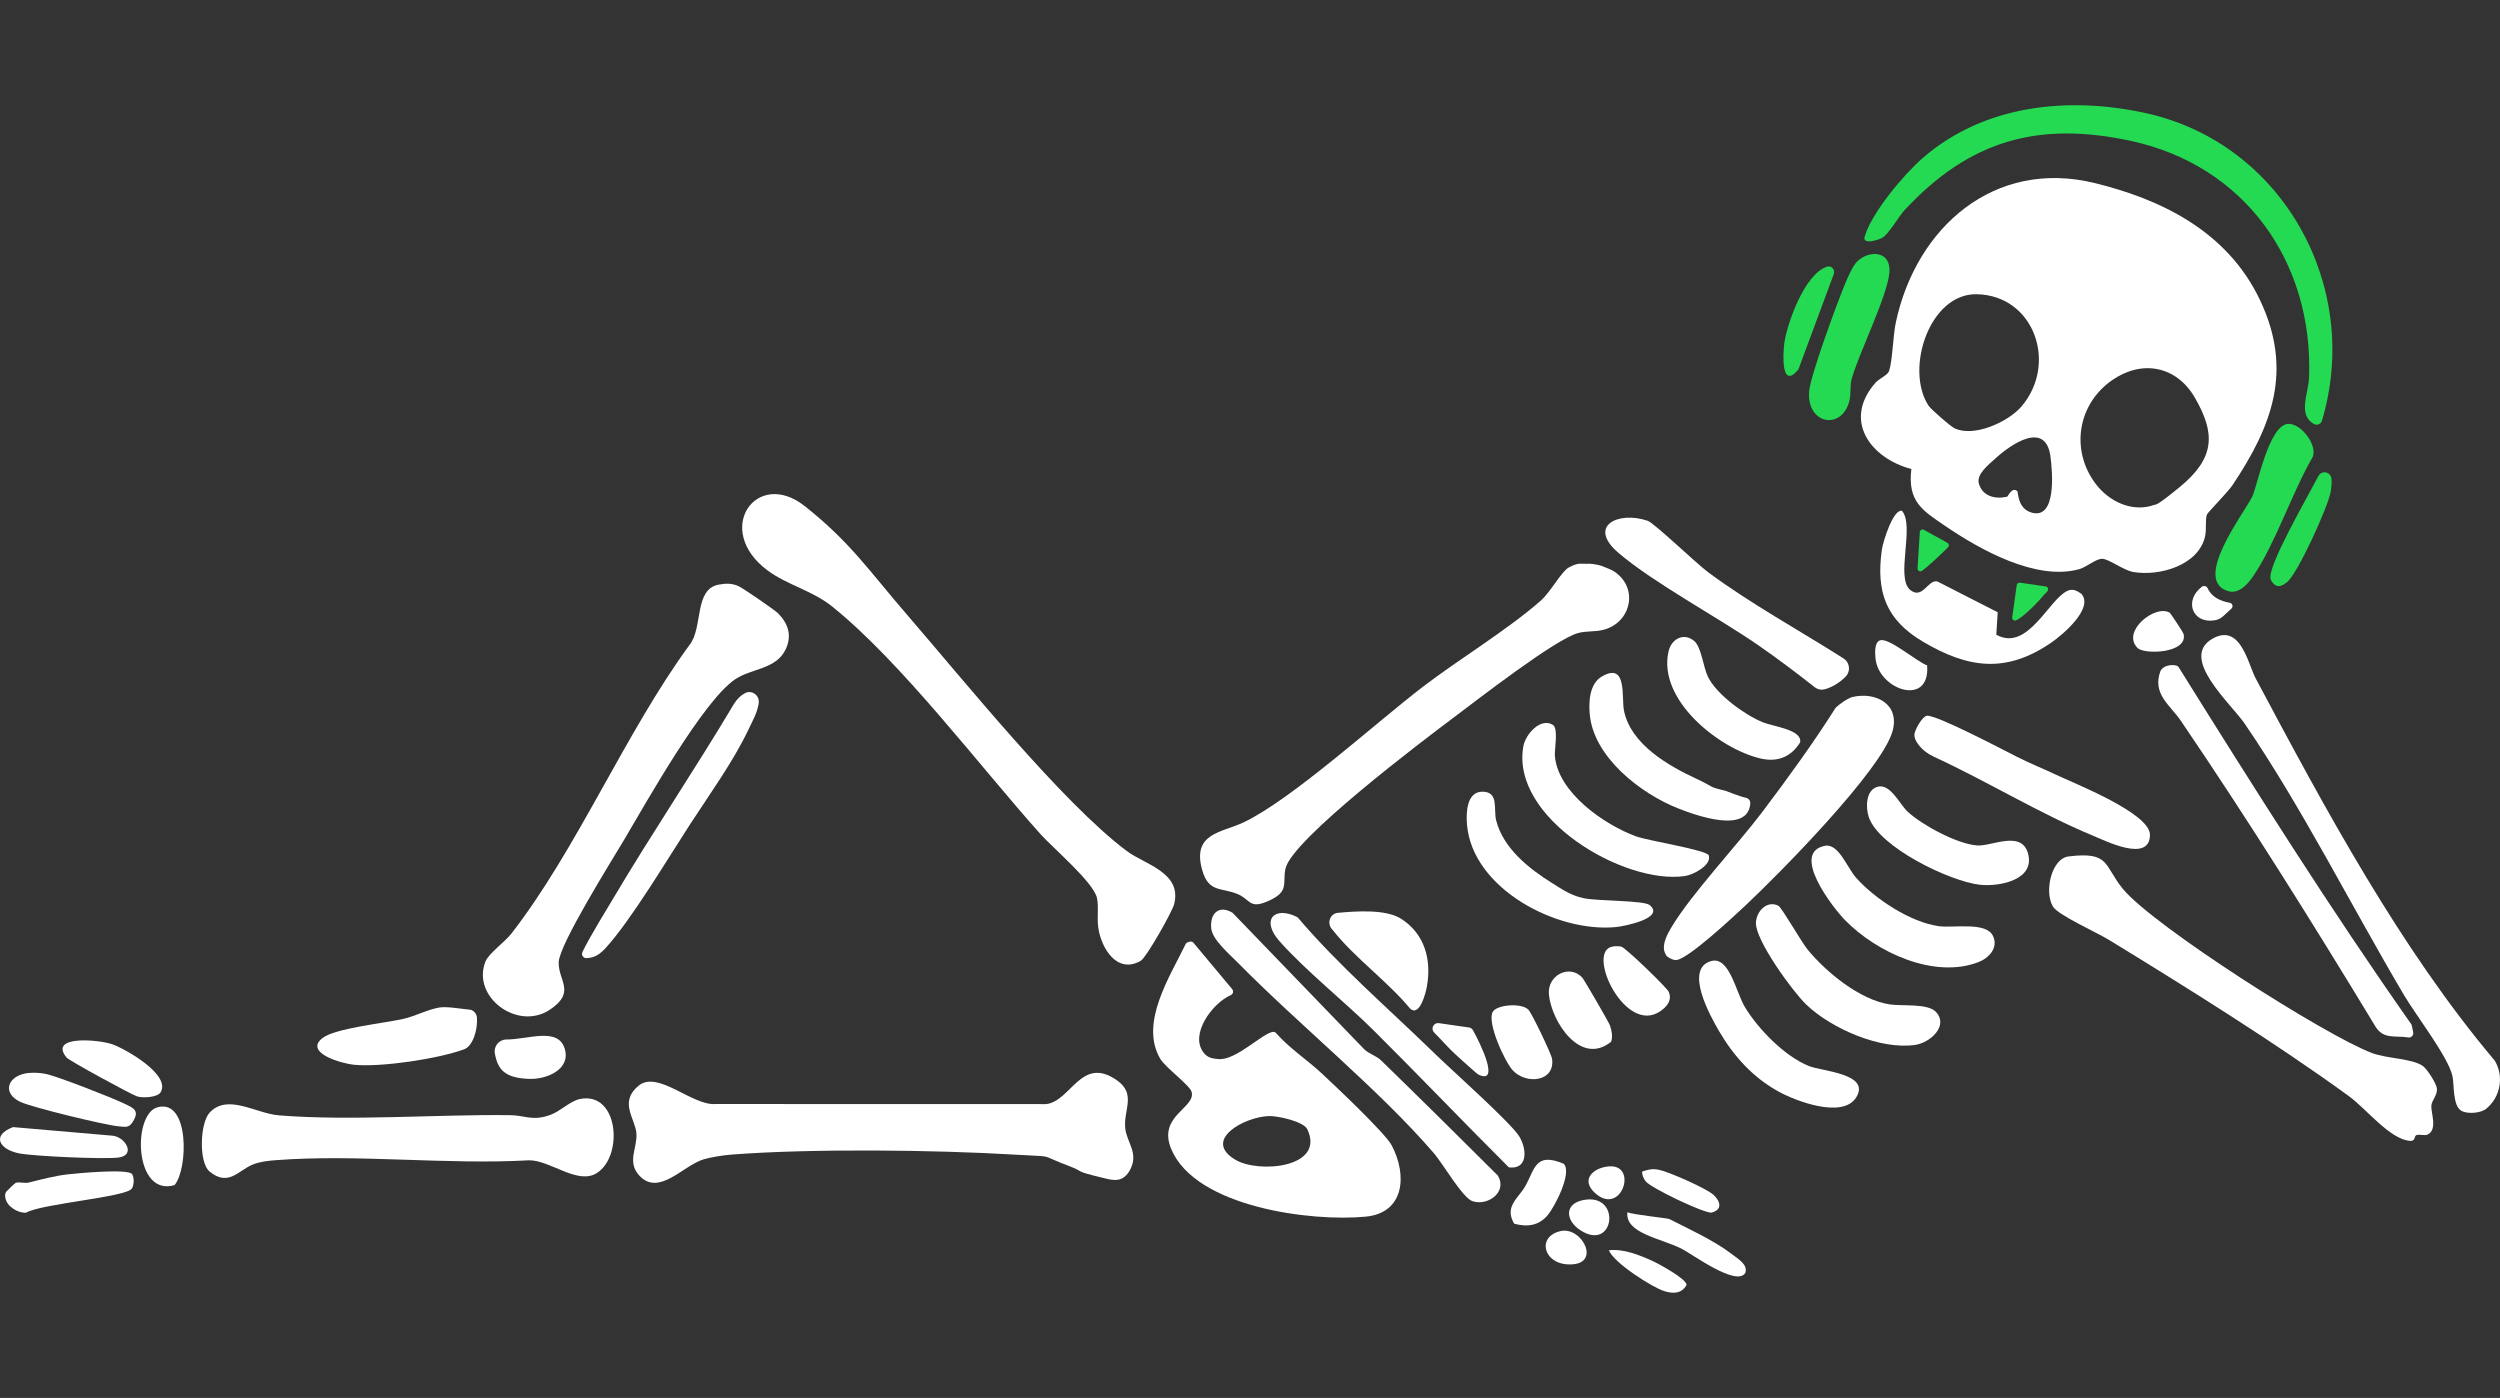
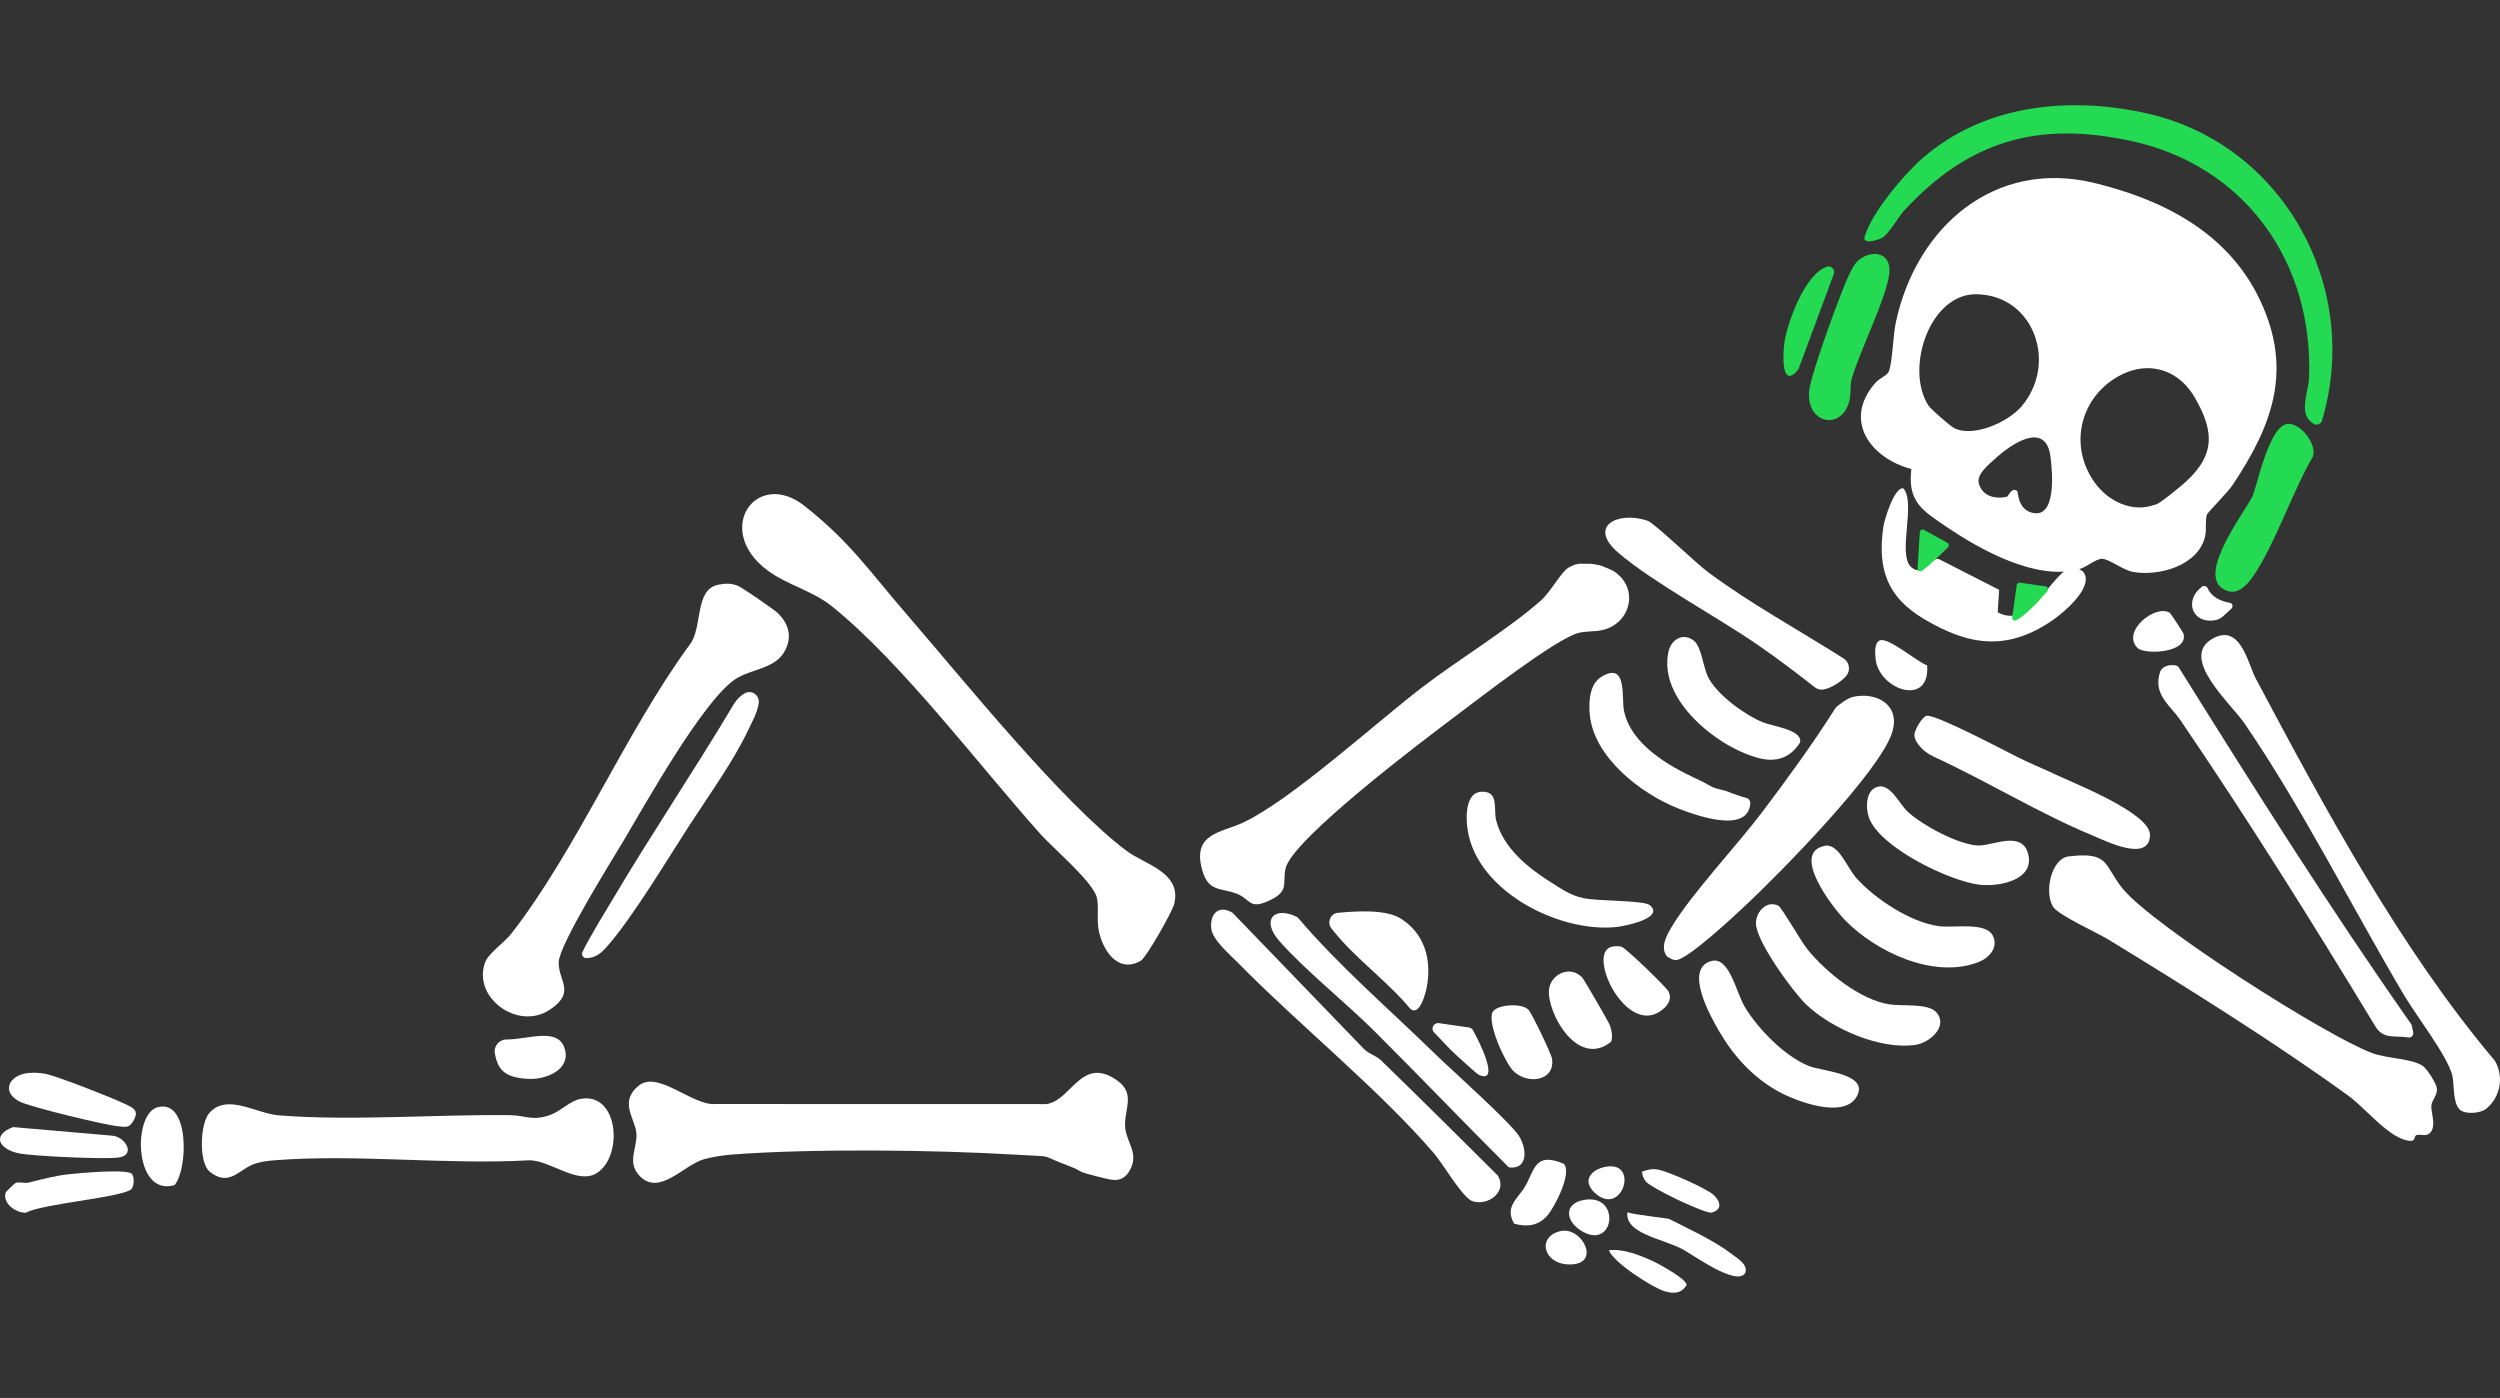
<svg xmlns="http://www.w3.org/2000/svg" id="a" data-name="Main" viewBox="0 0 400 223.67">
  <rect x="0" y="0" width="400" height="223.67" fill="#333333" stroke="none" />
  <g id="b" data-name="W SholX">
    <path d="M335.102,29.279c10.32,2.511,21.205,7.527,26.516,18.771,5.287,11.191,1.958,20.04-4.43,29.591-.701,1.048-3.947,4.361-4.061,4.649-.345.87-.044,2.328-.313,3.522-1.054,4.683-7.352,6.422-11.485,5.707-1.616-.28-3.91-2.109-4.997-2.109-1.007 0-2.5,1.338-3.663,1.659-6.873,1.898-15.782-3.066-21.42-6.903-3.719-2.532-6.052-3.926-5.432-9.123-6.505-1.712-11.046-7.769-5.741-13.801.599-.681,1.949-1.212,2.168-1.855.566-1.657.627-5.664,1.105-7.879,3.278-15.194,15.767-26.119,31.754-22.229ZM312.703,68.517c3.099,1.5,8.578-.983,10.71-3.458,5.866-6.813,2.1-17.778-7.108-17.983-7.589-.169-11.533,11.939-7.766,17.79.411.639,3.549,3.353,4.165,3.651ZM348.747,77.935c5.726-4.686,5.726-8.639,2.406-14.348-2.933-5.044-8.446-6.083-13.235-2.745-5.491,3.826-6.679,11.148-2.631,16.549,2.125,2.836,5.848,4.652,9.372,3.399.374-.133.233.302,4.089-2.854ZM322.766,78.58c.162.138.015,2.732,2.212,3.411,4.108,1.27,3.429-6.5,3.089-8.993-.786-5.754-6.352-1.902-8.857.403-1.039.956-3.008,2.481-2.596,3.951.58,2.069,2.613,2.554,4.527,2.119.147-.033.765-1.626,1.625-.892Z" fill="#fff" />
    <path d="M128.77,80.984c7.32,5.803,10.317,10.392,16.374,17.395,8.985,10.389,24.827,30.066,35.131,37.779,2.882,2.158,8.939,3.458,7.572,8.56-.328,1.223-4.433,8.494-5.325,9.008-3.792,2.183-6.328-1.999-6.8-5.314-.227-1.593.107-3.283-.209-4.736-.548-2.513-7.005-7.95-9.027-10.21-9.852-11.01-22.206-27.458-33.349-36.433-3.151-2.538-7.181-3.425-10.318-5.755-8.762-6.509-1.79-16.431,5.952-10.294Z" fill="#fff" />
-     <path d="M190.97,150.864l6.178,7.396c.126.151.173.355.125.547l-0.0 0c-.048.19-.183.339-.361.417-2.966,1.305-6.642,6.317-4.312,9.227.5.625.959.752,1.273.842.345.099.832.137,1.109.161,2.785.243,7.063-4.205,8.718-4.357.183-.017.36.067.482.206,2.149,2.444,4.868,4.188,7.23,6.381,2.156,2.002,10.209,9.595,11.251,11.557,2.518,4.742,2.086,10.811-4.129,11.42-8.656.849-27.233-1.478-31.14-10.82-2.222-5.313,3.933-6.548,3.27-9.127-.272-1.057-4.194-3.901-5.019-5.301-3.372-5.717,1.553-13.167,4.046-18.342.074-.154.207-.268.37-.317l.275-.083c.231-.069.48.006.636.192ZM203.071,178.568c-3.848.08-10.812,3.807-5.39,7.005,3.76,2.218,14.399,1.254,11.493-4.883-.606-1.28-4.752-2.15-6.103-2.122Z" fill="#fff" />
    <path d="M176.598,188.489c-5.01-1.189-3.001-.973-5.484-1.899-5.272-1.967-1.834-1.438-8.628-1.843-12.954-.773-32.525-.993-45.363-.022-1.296.098-3.349.406-4.569.776-3.271.991-7.131,5.982-10.273,2.58-1.997-2.163-.301-4.4-.449-6.704-.151-2.357-2.893-5.062.378-7.69,3.078-2.473,8.598,3.271,12.267,2.955l52.914.014c4.002-.479,5.602-7.81,11.309-3.815,3.147,2.203,1.047,4.741,1.335,7.637.231,2.325,2.188,3.987.806,6.64-1.154,2.215-2.816,1.712-4.243,1.373Z" fill="#fff" />
    <path d="M115.027,93.533c1.158-.202,2.001-.227,3.113.234.61.253,5.837,3.837,6.354,4.364,1.627,1.66,2.257,3.559,1.213,5.764-1.532,3.237-5.506,3.026-8.127,4.82-5.148,3.525-14.13,19.589-17.742,25.683-1.988,3.354-10.4,16.763-10.45,19.581-.053,2.987,2.798,4.754-1.399,7.566-5.182,3.471-12.592-2.063-10.303-7.727.514-1.272,3.108-3.124,4.099-4.398,10.493-13.476,18.289-32.236,28.546-46.241,2.198-2.767.676-8.944,4.697-9.646Z" fill="#fff" />
    <path d="M256.23,90.534c.804.352,1.572.541,2.303,1.087,3.713,2.774,2.279,8.124-2.066,9.169-1.364.328-2.672.149-3.959.492-3.661.977-16.148,10.697-19.954,13.549-4.832,3.622-25.85,19.486-26.874,24.132-.532,2.414.718,3.674-2.8,5.219-3.052,1.341-2.773-.296-4.934-1.161-2.594-1.038-4.569-.203-5.589-3.79-1.685-5.93,3.073-5.987,6.543-7.619,7.718-3.629,21.242-15.983,28.763-21.73,5.813-4.442,13.555-9.111,18.848-13.768,1.606-1.413,3.338-4.72,4.513-5.33,1.696-.881,1.872-.504,3.216-.588.681,0,1.826.266,1.989.337Z" fill="#fff" />
    <path d="M388.482,181.497c-.528.279-1.26-.039-1.815.104-.435.112-.154.968-.968.94-3.203-.11-7.077-5.121-9.881-7.161-11.561-8.413-26.135-17.508-38.411-25.014-1.963-1.2-8.161-3.968-8.954-5.336-1.407-2.428-.199-7.666,2.516-8,6.681-.821,5.611,1.449,8.698,5.2,4.883,5.933,32.357,23.44,39.85,26.257,2.435.915,6.459.858,8.161,2.089.664.48,2.18,2.809,2.231,3.626.068,1.092-.809,1.789-.894,2.704-.098,1.057,1.026,3.765-.533,4.59Z" fill="#fff" />
    <path d="M92.793,175.839c6.154-1.235,6.993,9.007,2.767,11.807-3.084,2.043-7.444-2-10.88-2-13.175.75-27.43-1.012-40.474-.024-1.29.098-2.543.219-3.754.7-2.282.907-3.888,3.605-6.91,1.133-1.763-1.442-1.563-7.782.016-9.458,2.886-3.064,7.361.166,11.097.463,11.563.922,25.098-.173,36.937-.035,2.551.03,3.585,1.027,6.557-.076,1.48-.549,3.124-2.205,4.646-2.511Z" fill="#fff" />
    <path d="M371.514,67.319c-.163.544-.789.792-1.282.52-2.635-1.456-.876-4.89-.781-7.482.679-18.549-10.384-33.88-28.435-37.797-14.942-3.242-25.938-.059-36.257,11.03-1.002,1.076-2.521,3.83-3.599,4.456-.632.367-3.191,1.145-2.823-.152,1.087-3.821,6.293-10.008,9.312-12.624,9.837-8.525,23.237-9.876,35.578-7.196,21.922,4.76,34.726,27.694,28.286,49.246Z" fill="#24da52" />
    <path d="M397.783,177.41c-.874.706-2.924.845-3.882.364-1.534-.771-1.178-4.178-1.521-5.656-.71-3.058-5.84-9.698-7.723-12.879-8.326-14.06-16.389-30.13-25.513-43.462-2.2-3.215-10.477-10.467-5.205-13.55,4.538-2.654,5.719,3.969,6.987,6.349,11.139,20.914,23.046,43.109,38.258,61.156,1.51,2.58.852,5.857-1.402,7.677Z" fill="#fff" />
    <path d="M296.41,111.514c3.789-.869,7.645,1.204,6.373,5.551-1.834,6.268-18.205,22.857-23.577,27.872-1.818,1.698-9.074,8.491-10.971,8.661-.568.051-1.044-.258-1.49-.56-1.206-1.392-.05-3.437.703-4.701,3.15-5.286,10.53-13.124,14.595-18.522,4.059-5.389,8.036-10.841,11.648-16.555.531-.555,2.002-1.581,2.718-1.746Z" fill="#fff" />
    <path d="M198.003,153.98c-1.308-1.33-4.033-3.635-4.207-5.44-.229-2.372,1.205-3.804,3.4-2.506l21.081,21.851c.788.772,1.899,1.004,2.692,1.775,6.269,6.095,12.49,12.255,18.683,18.43,1.564,2.574-1.53,4.916-4.043,4.105-1.585-.512-4.741-6.006-6.193-7.689-8.904-10.323-21.623-20.567-31.412-30.525Z" fill="#fff" />
    <path d="M348.612,106.796c12.023,19.254,24.131,38.486,37.167,57.046.055.079.094.168.114.263l.217,1.047c.101.49-.318.928-.805.84-2.066-.37-4.045.443-5.368-1.975-9.978-16.454-20.192-32.799-31.007-48.699-1.729-2.542-4.597-4.269-3.26-7.952.402-.827,1.589-1.085,2.488-.89.188.041.353.154.456.319Z" fill="#fff" />
-     <path d="M319.632,97.964l-.226,3.59c5.031,2.798,8.371-5.652,11.386-7.019.857-.389,1.485-.033,2.214.458,2.087,2.318-3.026,6.6-4.758,7.795-7.218,4.98-13.314,4.19-20.6-.133-5.844-3.468-7.521-7.901-6.545-14.735.174-1.218,1.795-6.507,3.212-6.188,2.082,2.413-1.053,10.638,1.295,12.637,2.012,1.657,2.847-1.711,4.384-1.33l9.639,4.924Z" fill="#fff" />
+     <path d="M319.632,97.964c5.031,2.798,8.371-5.652,11.386-7.019.857-.389,1.485-.033,2.214.458,2.087,2.318-3.026,6.6-4.758,7.795-7.218,4.98-13.314,4.19-20.6-.133-5.844-3.468-7.521-7.901-6.545-14.735.174-1.218,1.795-6.507,3.212-6.188,2.082,2.413-1.053,10.638,1.295,12.637,2.012,1.657,2.847-1.711,4.384-1.33l9.639,4.924Z" fill="#fff" />
    <path d="M295.732,106.327l0.0 0c.221.645.082,1.363-.372,1.869-.837.932-2.338,1.852-3.497,2.111-.531.119-1.085-.018-1.514-.356-2.953-2.325-5.96-4.594-9.049-6.729-6.534-4.514-16.698-9.945-22.329-14.745-5.074-4.326-.056-6.759,4.648-5.153,1.074.367,7.731,6.785,9.661,8.218,6.766,5.026,14.546,9.277,21.686,13.808.358.227.627.572.766.976Z" fill="#fff" />
    <path d="M322.609,121.037c2.24,1.139,4.08,1.844,6.261,2.88,3.082,1.464,15.184,6.199,15.126,9.686-.074,4.488-7.088.946-9.205.068-8.564-3.556-16.855-8.663-25.339-12.579-1-.461-1.901-1.133-2.555-2.026-.35-.479-.618-.986-.59-1.535.04-.763,1.29-2.962,2.013-3.014,1.598-.115,12.032,5.373,14.288,6.52Z" fill="#fff" />
    <path d="M229.693,168.705c2.52,2.46,12.176,11.046,13.427,13.179,1.244,2.121,1.294,5.274-1.703,4.896-7.244-7.222-14.311-14.628-21.56-21.842-4.61-4.589-10.948-9.616-15.151-14.361-2.985-3.37-.857-5.72,2.892-3.823,6.758,7.937,14.67,14.703,22.095,21.951Z" fill="#fff" />
    <path d="M309.76,161.915c2.064,2.226-.942,4.891-3.245,5.254-5.572.879-13.528-2.589-17.551-6.475-2.146-2.073-8.116-10.255-8.015-13.051.066-1.847,1.777-3.637,3.587-2.727.536.269,3.701,5.818,4.663,6.994,2.987,3.652,8.352,8.04,13.099,8.789,2.019.318,6.143-.206,7.463,1.217Z" fill="#fff" />
    <path d="M291.978,135.329c2.189-.436,3.571,3.513,4.997,5.114,3.031,3.401,8.706,7.125,13.24,7.746,2.397.328,7.576-.756,8.672,1.575.884,1.88-.669,3.531-2.331,4.173-7.103,2.744-16.336-1.573-21.371-6.735-1.927-1.976-8.765-10.767-3.207-11.873Z" fill="#fff" />
-     <path d="M248.46,115.982c.917.576.239,3.951.318,4.949.465,5.867,7.911,11.028,12.961,12.878,1.989.729,11.406,2.197,11.67,3.06.475,1.559-2.485,3.104-3.806,3.296-9.786,1.427-27.945-9.299-25.863-20.77.355-1.955,2.775-4.637,4.721-3.413Z" fill="#fff" />
    <path d="M119.203,110.902c1.103-.581,2.372.376,2.192,1.62-.216,1.496-.951,2.735-1.653,4.227-2.353,4.998-6.345,10.545-9.394,15.236-3.552,5.465-9.341,15.19-13.44,19.69-.969,1.064-1.822,1.588-3.093,1.623-.498.014-.84-.51-.628-.967,1.032-2.221,4.407-7.701,4.872-8.487,6.24-10.538,13.116-20.698,19.38-31.224.469-.747,1.06-1.347,1.764-1.718Z" fill="#fff" />
    <path d="M273.739,153.783c2.969-.88,3.989,4.934,5.449,7.355,2.119,3.516,6.405,7.905,10.244,9.428,2.174.863,9.869,1.218,7.581,4.984-2.129,3.504-9.661.645-12.485-.922-4.112-2.281-7.15-5.654-9.516-9.715-1.338-2.297-5.573-9.856-1.273-11.13Z" fill="#fff" />
    <path d="M271.486,124.631c2.898,1.341,1.623,1.187,4.594,1.897.138.033,2.222.901,3.309,1.126.416.086.694.499.658.927-.401,4.833-8.524,1.966-11.634.726-5.908-2.356-13.445-8.163-14.053-15.02-.179-2.018-.045-4.884,1.919-6.037,4.122-2.418,3.135,3.338,3.556,5.445,1.085,5.423,7.18,8.868,11.651,10.937Z" fill="#fff" />
    <path d="M248.343,141.294c1.571.979,2.91,1.942,4.959,2.401,2.259.506,9.722.339,10.661,1.126,2.461,2.06-3.94,3.362-5.412,3.509-9.381.935-22.979-6.098-23.835-16.417-.154-1.86-.062-5.24,2.468-5.242,2.685-.002,1.755,2.819,2.196,4.571,1.127,4.479,5.258,7.745,8.963,10.054Z" fill="#fff" />
    <path d="M300.419,125.88c2.035-.559,3.509,2.787,4.795,3.978,2.366,2.193,7.947,5.176,11.119,5.415,2.307.174,7.036-2.47,8.129,1.207,1.279,4.304-4.565,5.43-7.695,5.08-4.748-.53-16.122-5.984-17.759-10.817-.54-1.595-.47-4.346,1.411-4.863Z" fill="#fff" />
    <path d="M366.175,67.817c2.083-.012,4.578,3.395,3.881,5.259-3.279,5.616-6.012,13.951-9.568,19.149-.85,1.242-2.281,2.847-3.936,2.37-5.799-1.671,2.198-12.048,3.798-15.106.781-1.492,2.649-11.655,5.825-11.673Z" fill="#24da52" />
    <path d="M297.138,41.849c1.976-1.92,5.5-1.727,5.16,1.818-.366,3.811-4.73,12.487-6.01,16.891-.339,1.168-.076,2.401-.4,3.643-1.222,4.679-6.808,3.699-6.433-1.526.185-2.573,4.611-14.557,5.857-17.501.393-.928,1.153-2.671,1.827-3.326Z" fill="#24da52" />
-     <path d="M74.96,161.524c.722-.006,1.307.592,1.354,1.321.124,1.952-.659,4.533-2.051,5.043-4.173,1.53-13.244,2.892-17.608,2.477-1.934-.184-8.07-1.897-5.068-4.268,1.999-1.579,9.858-2.372,12.96-3.079,1.941-.442,3.789-1.475,5.761-1.819,1.172-.205,3.799.261,4.652.324" fill="#fff" />
    <path d="M271.072,102.557c1.152.974,1.457,4.178,2.17,5.669,1.38,2.886,5.889,6.131,8.768,7.323,1.68.696,6.396,1.198,6.009,3.229-1.479,2.393-3.691,3.208-6.371,2.573-6.639-1.575-16.472-9.384-14.677-17.144.465-2.008,2.455-3.039,4.1-1.648Z" fill="#fff" />
    <path d="M213.079,148.621c-.804-.937-.258-2.445.962-2.566.007-.001.014-.001.021-.002,2.948-.274,7.713-.613,10.158.975,3.728,2.421,4.832,6.469,4.097,10.748-.196,1.142-1.197,4.987-2.706,3.589-3.541-4.284-8.834-8.105-12.224-12.374-.1-.126-.204-.248-.309-.37Z" fill="#fff" />
    <path d="M3.857,171.793c1.019-.237,2.331-.187,3.362.011,1.894.364,10.614,3.789,12.632,4.758,1.445.694,2.574,1.074,1.397,2.924-.659,1.036-1.189.815-2.31.72-2.117-.18-13.932-3.053-15.712-3.917-2.853-1.384-2.04-3.876.631-4.497Z" fill="#fff" />
    <path d="M.983,190.686c.053-.092,1.448-1.419,1.55-1.447.592-.16,1.433.127,2.08-.033,2.121-.522,4.063-1.064,6.269-1.313,1.579-.178,9.626-.939,10.252-.035.361.521.318,1.724-.021,2.292-.832,1.397-14.509,2.431-16.978,3.895-1.324.028-3.04-1.011-3.271-2.369-.081-.364-.071-.659.119-.99Z" fill="#fff" />
    <path d="M257.782,166.677c-4.904,3.958-9.543-3.225-9.956-7.556-.295-3.088,3.315-4.916,5.343-2.696.298.326,4.301,7.233,4.432,7.656.268.865.476,1.699.181,2.596Z" fill="#fff" />
-     <path d="M25.695,174.772c-.476.787-2.806.978-3.801.635-.99-.341-10.818-5.694-11.23-6.189-3.001-3.61,5.155-2.927,7.407-2.098,2.093.77,9.315,4.855,7.624,7.652Z" fill="#fff" />
    <path d="M238.841,161.895c.654-1.162,4.611-1.47,5.703-.344.543.559,3.678,7.07,3.787,7.876.494,3.65-4.118,4.15-6.277,1.84-1.284-1.373-4.18-7.658-3.214-9.372Z" fill="#fff" />
    <path d="M2.084,180.336l15.801,1.365c2.119.101,3.995,3.164,1.017,3.512-2.429.284-13.453-.21-15.83-.671-3.103-.602-4.547-2.842-.989-4.206Z" fill="#fff" />
    <path d="M257.711,151.525c.486-.17,1.174-.164,1.686-.072.62.112,7.263,6.521,7.58,7.207.623,1.347-.258,2.398-1.335,3.138-5.504,3.786-11.669-8.969-7.931-10.273Z" fill="#fff" />
    <path d="M27.928,189.615c-6.472,1.918-6.766-11.363-2.721-12.454,5.148-1.388,4.898,9.907,2.721,12.454Z" fill="#fff" />
-     <path d="M372.044,75.572l0.0 0c.497.053.899.436.978.935.114.715-.029,1.63-.118,2.19-.369,2.319-5.346,13.249-7.022,14.485-.293.216-.599.434-.942.547-.364.12-.768.029-1.054-.229-.275-.249-.522-.597-.591-.852-.546-2.005,5.751-12.834,7.657-16.489.211-.404.643-.635,1.093-.587Z" fill="#24da52" />
    <path d="M79.177,168.548c-.209-1.176.691-2.234,1.871-2.23,3.438.013,8.222-2.046,9.304,1.469,1.024,3.327-2.908,4.939-5.672,4.837-3.825-.14-5.025-1.391-5.503-4.076Z" fill="#fff" />
    <path d="M293.406,43.847l-5.662,15.262c-2.703,3.273-2.509-2.121-2.269-4.095.353-2.904,3.158-11.139,6.844-12.347.7-.229,1.347.483,1.088,1.18Z" fill="#24da52" />
    <path d="M250.192,186.199c1.418,1.425-1.459,6.919-2.554,8.22-1.436,1.707-3.271,1.932-5.369,1.372-1.619-2.721.651-4.053,1.738-5.945,1.588-2.766,1.589-5.577,6.185-3.646Z" fill="#fff" />
    <path d="M300.817,102.452c1.41-.462,5.861,3.406,7.523,4.011.528,6.726-7.771,3.943-8.258-1.112-.08-.827-.212-2.59.734-2.899Z" fill="#fff" />
    <path d="M267.087,195.046c2.751,1.405,7.153,3.418,9.904,5.538,1.087.838,2.684,1.712,2.266,3.055-1.337,2.348-8.587-3.041-10.223-3.857-3.372-1.681-9.02-2.451-8.653-5.816.961.392,6.414.931,6.706,1.08Z" fill="#fff" />
    <path d="M347.133,98.024c.174.102,2.182,3.174,2.235,3.39.772,3.114-6.257,3.378-7.371,2.251-2.614-2.645,2.827-6.994,5.136-5.641Z" fill="#fff" />
    <path d="M274.17,191.183c1.11,1.038,1.454,2.361-.297,2.824-.98.259-9.96-4.014-10.617-5.055-.288-.457-.555-.94-.506-1.506,1.021-.323,1.579-.491,2.681-.279,1.508.29,7.654,3.002,8.739,4.016Z" fill="#fff" />
    <path d="M230.2,163.702l4.842.696c.265.038.495.196.628.431,1.071,1.894,4.481,8.823.849,7.093-.214-.102-3.034-2.665-3.564-3.144-1.224-1.108-2.31-2.396-3.483-3.568-.292-.292-.351-.747-.131-1.097l.01-.015c.182-.289.514-.444.849-.396Z" fill="#fff" />
    <path d="M257.414,200.041c2.352-.269,4.835.747,6.977,1.708.96.431,5.599,2.954,5.45,3.86-.798,1.395-2.132,1.412-3.557.97-1.884-.585-8.052-4.489-8.87-6.538Z" fill="#fff" />
    <path d="M253.297,192.017c6.236-1.265,5.05,8.448-.477,4.793-2.344-1.55-2.55-4.178.477-4.793Z" fill="#fff" />
    <path d="M249.735,196.966c3.428-.732,6.634,5.494,1.251,5.341-4.139-.118-5.094-4.52-1.251-5.341Z" fill="#fff" />
    <path d="M257.325,186.63c4.898-.497,2.113,8.159-2.164,4.216-2.256-2.08-.316-3.965,2.164-4.216Z" fill="#fff" />
    <path d="M357.031,97.373l-1.308,1.205c-.39.359-.879.597-1.401.677-3.577.55-4.898-3.157-2.046-5.359.316-.244.786-.142.949.225.624,1.407,2.033,2.055,3.531,2.322.439.078.605.625.275.929Z" fill="#fff" />
    <path d="M327.318,93.828c.227.033.409.237.381.468-.052.427-.43.577-.7.932-.459.602-3.09,3.438-4.44,4.031-.314.138-.653-.14-.605-.482l.725-5.168c.035-.246.26-.417.503-.382l4.135.602Z" fill="#24da52" />
    <path d="M311.685,87.561c-.936.941-3.045,2.989-4.183,3.779-.304.211-.714-.03-.691-.402l.358-5.8c.02-.329.371-.525.657-.367l3.757,2.078c.261.144.313.5.102.712Z" fill="#24da52" />
  </g>
</svg>